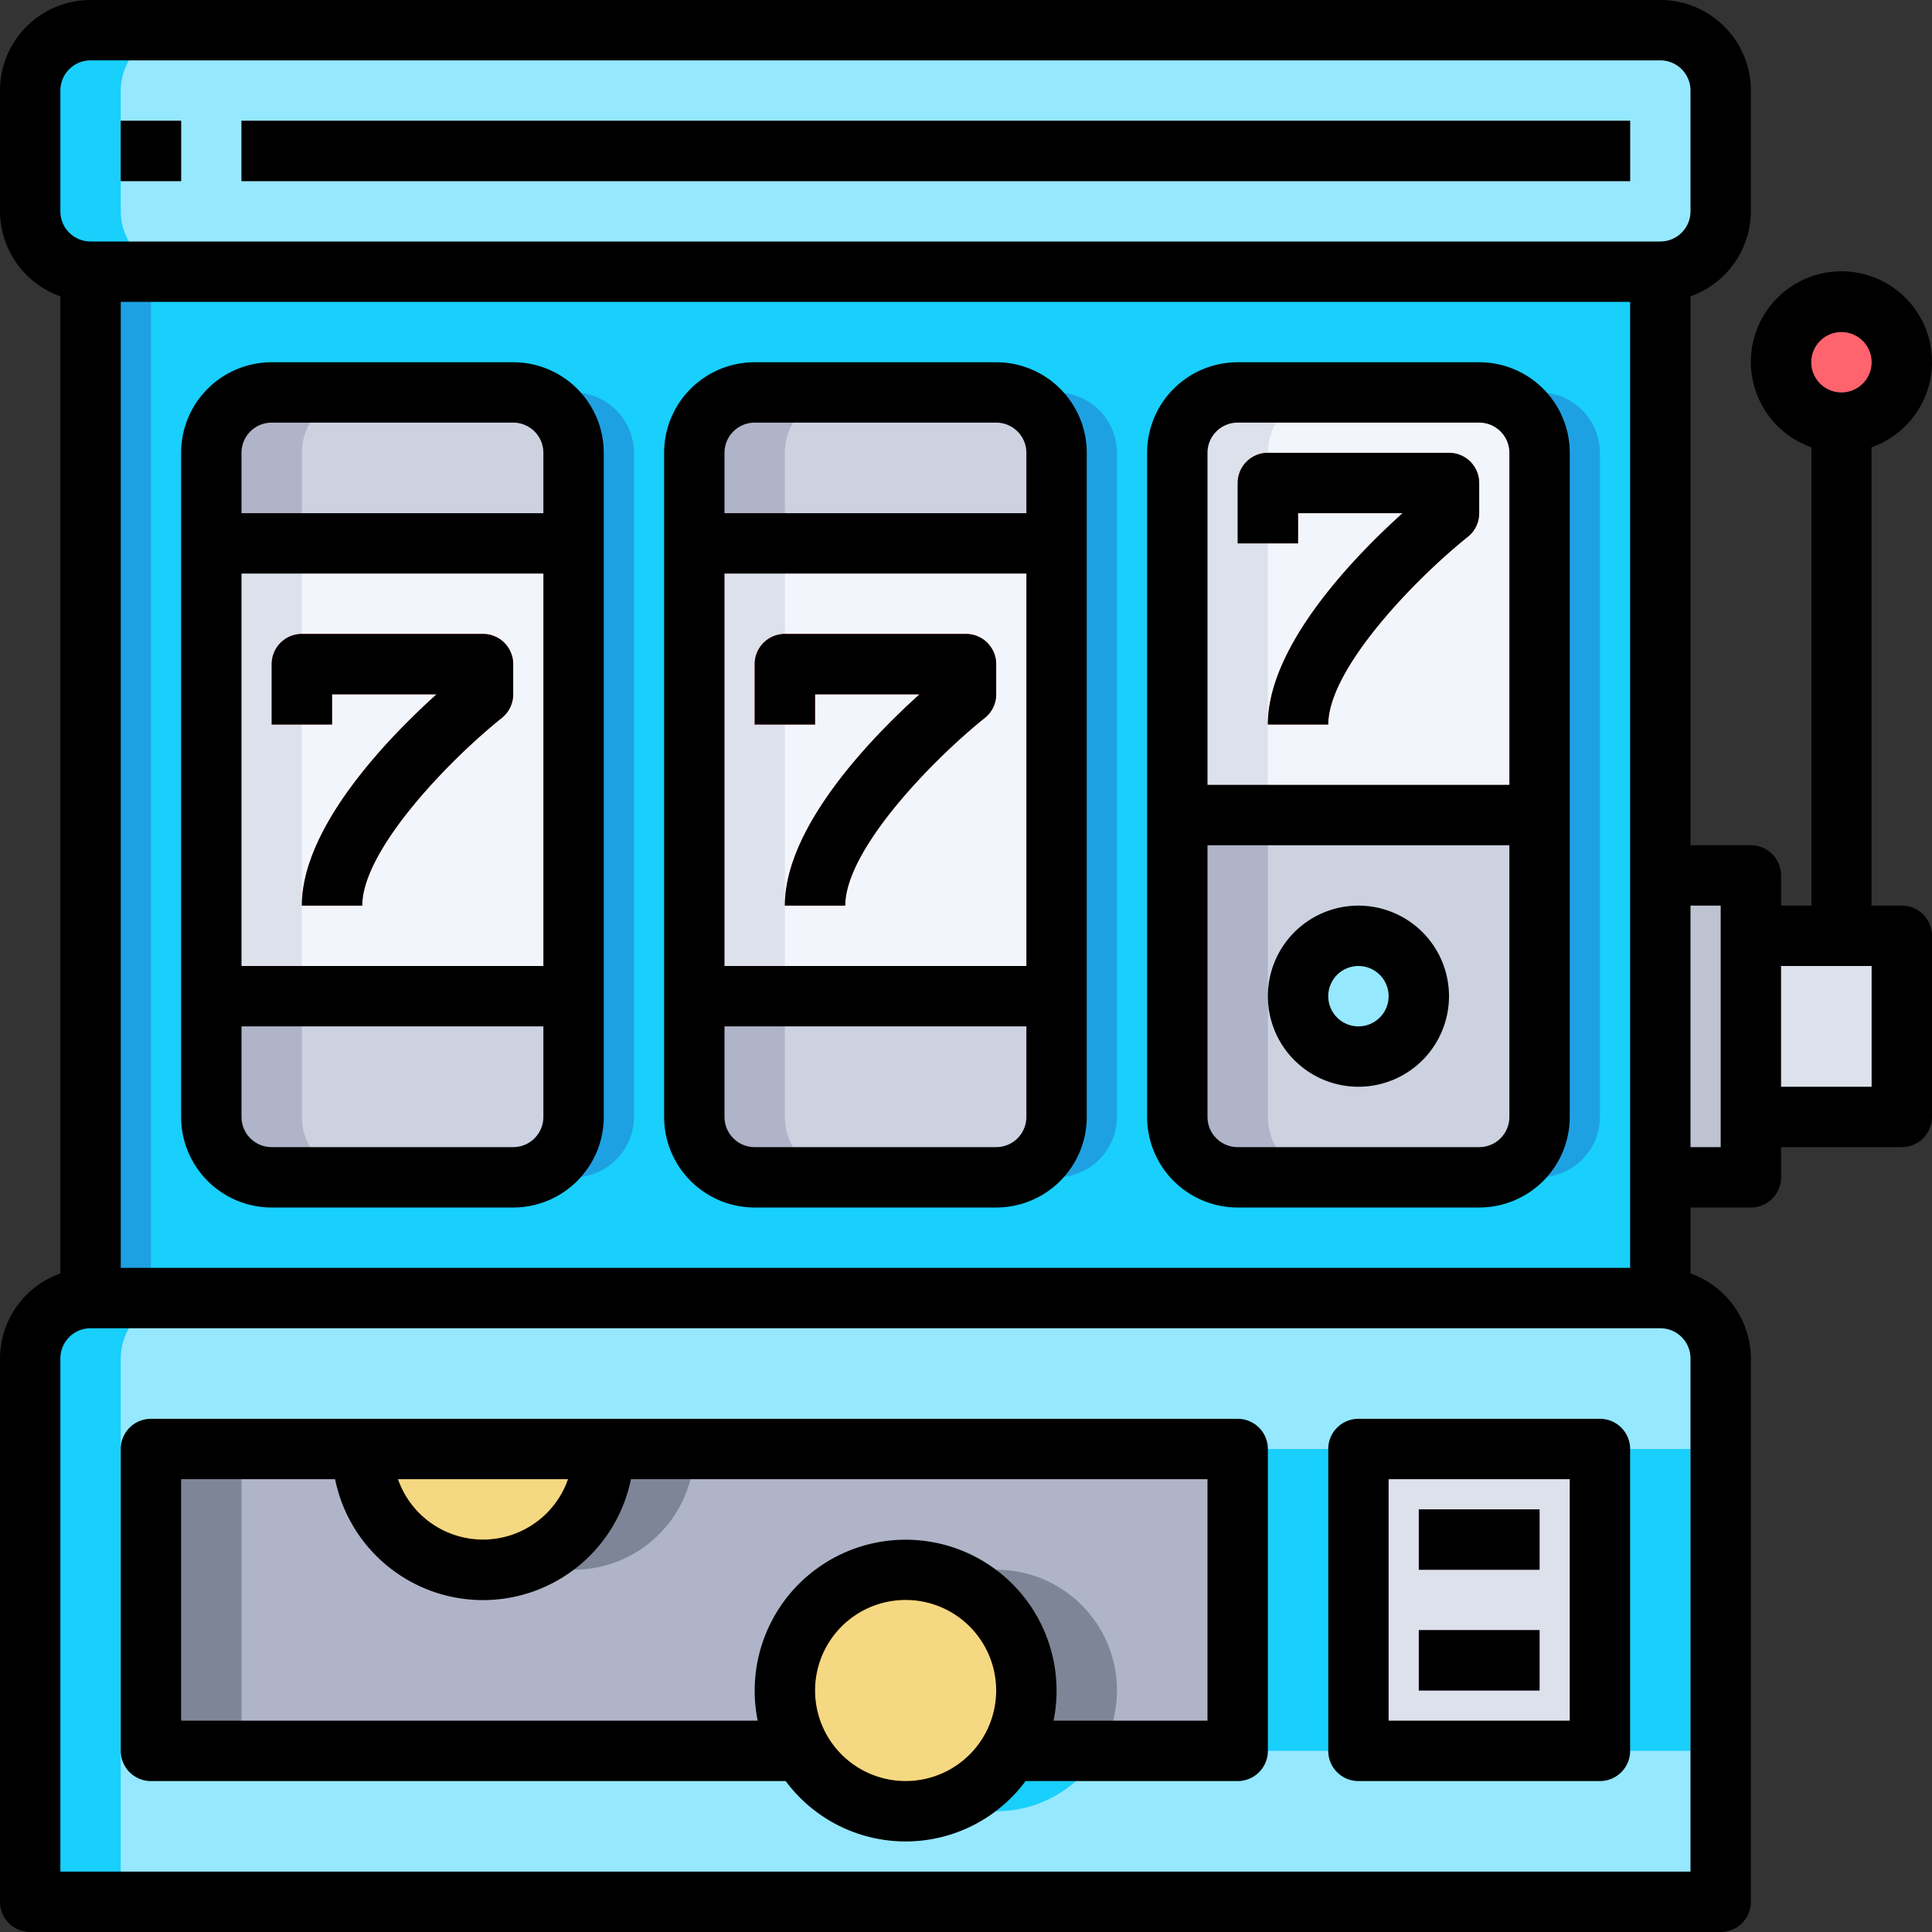
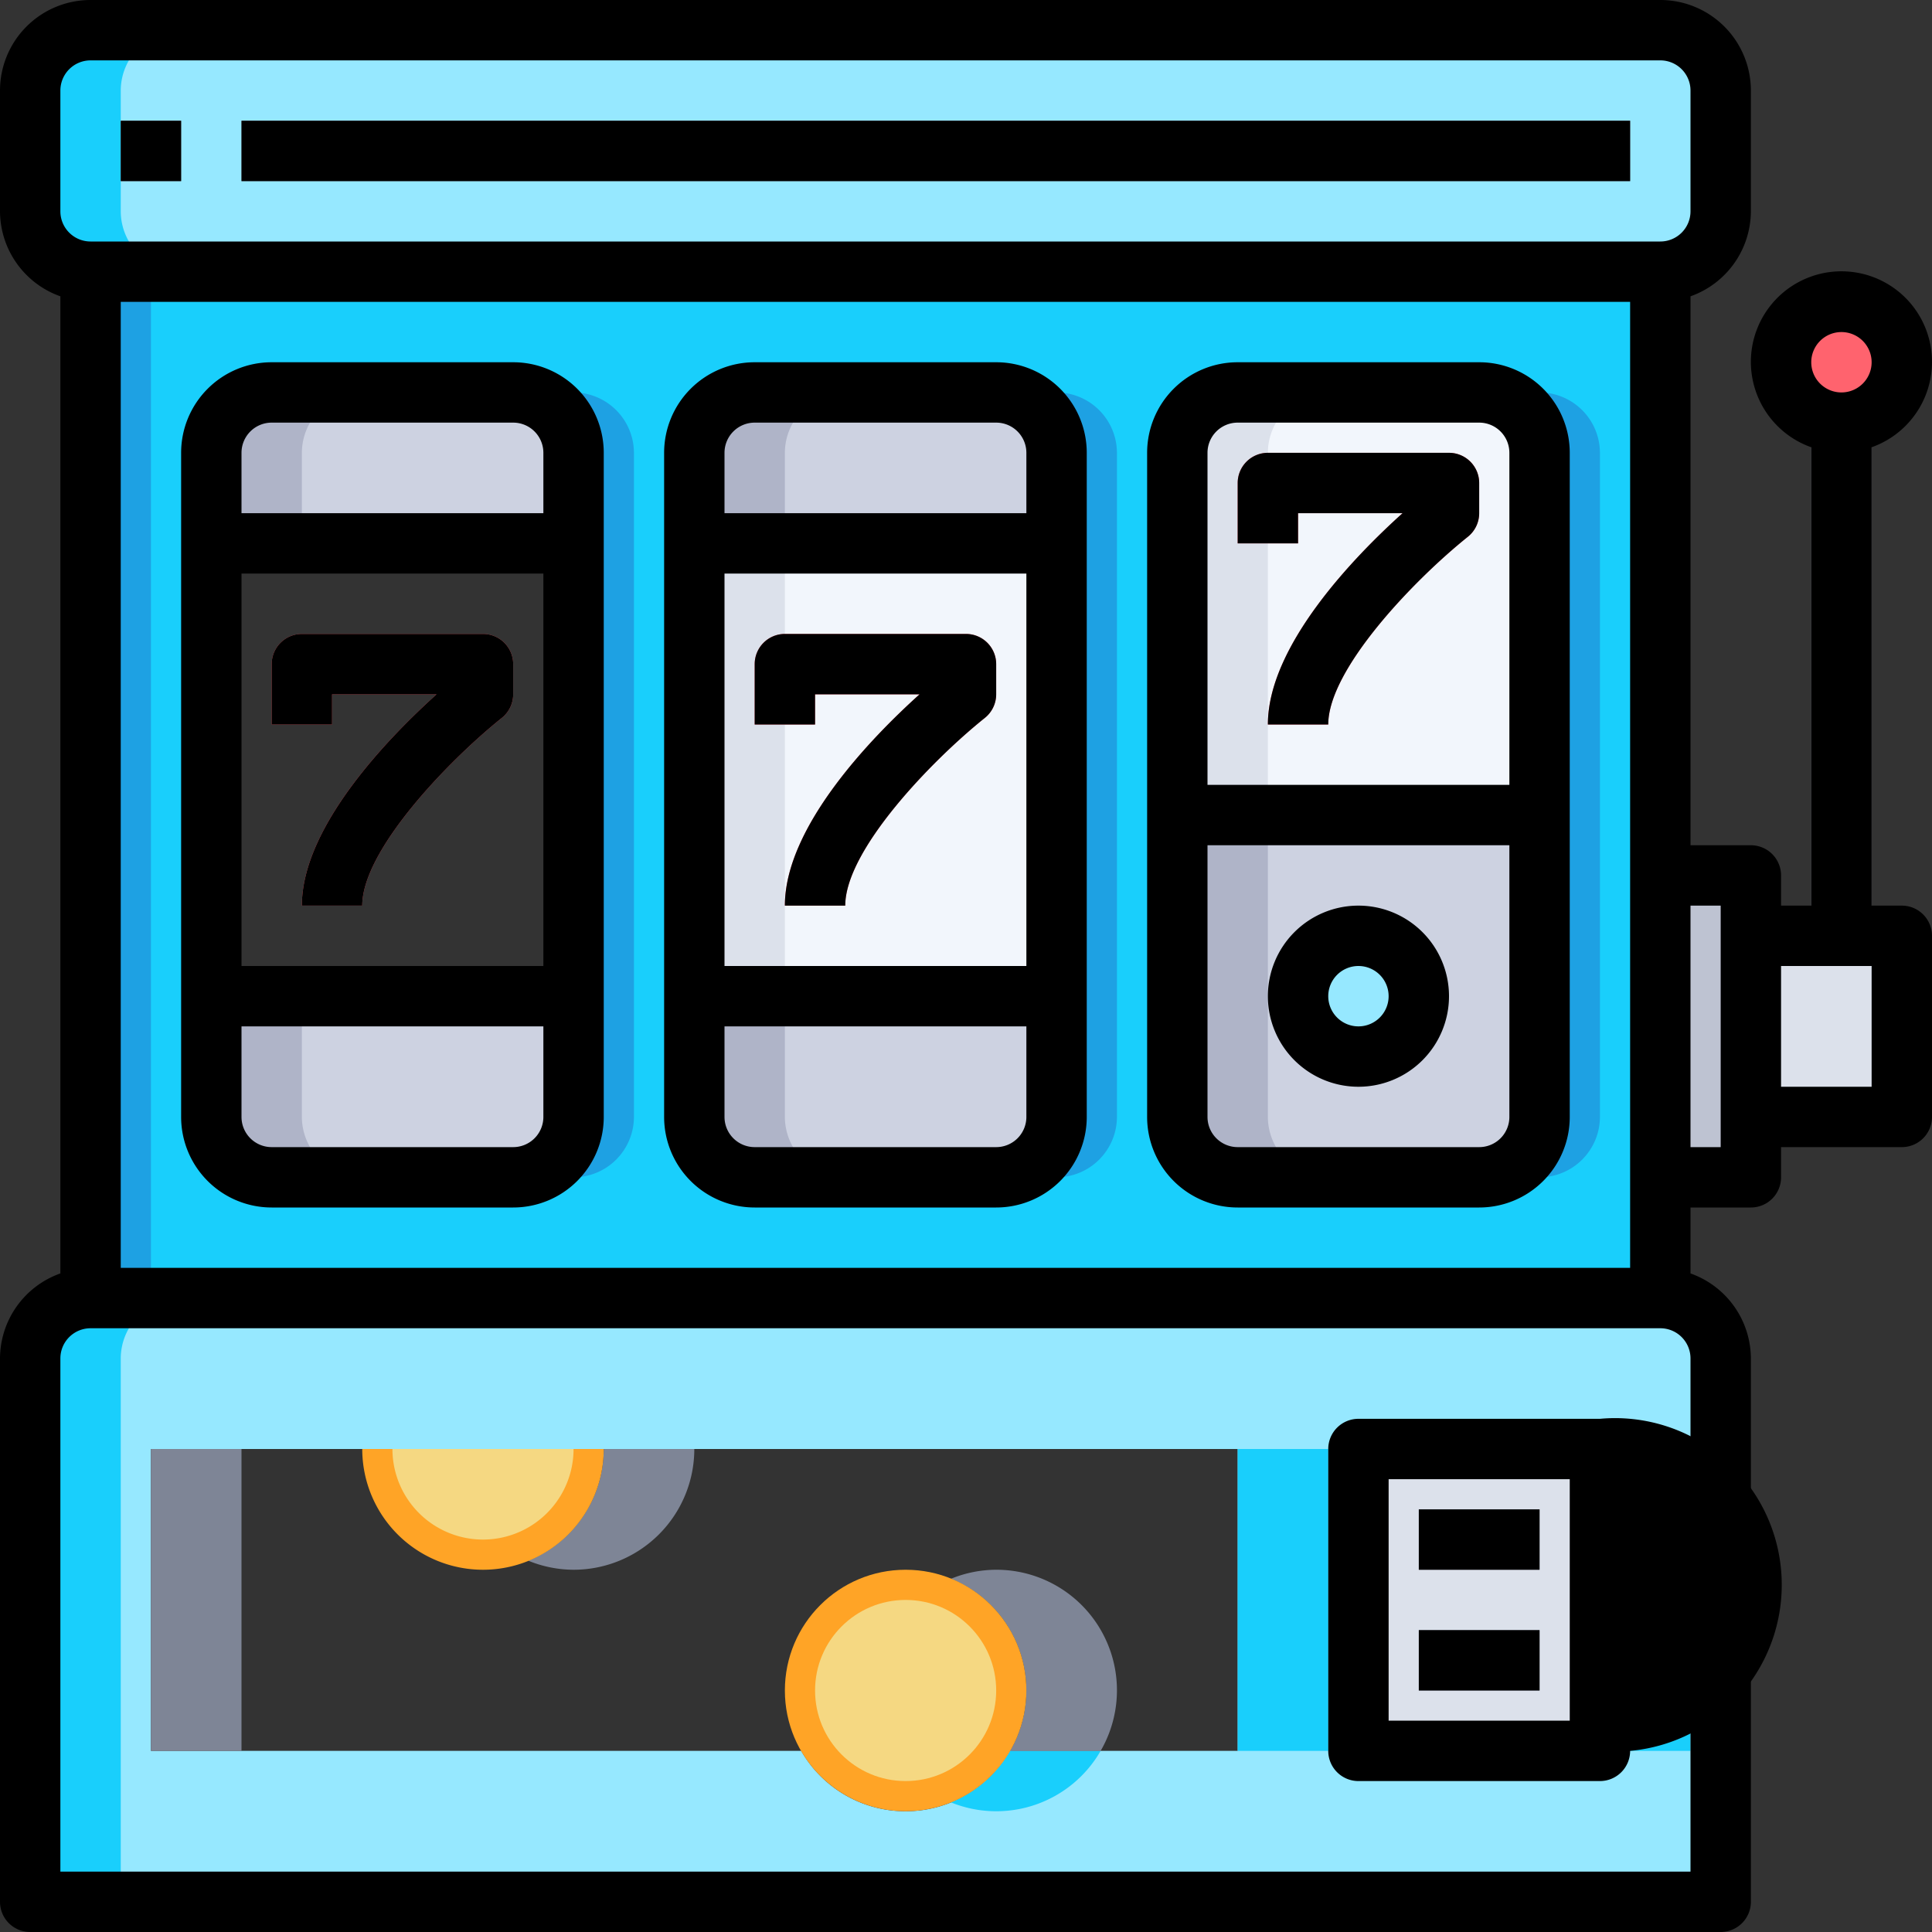
<svg xmlns="http://www.w3.org/2000/svg" viewBox="0 0 64 64">
  <rect x="0" y="0" width="64" height="64" fill="#333333" stroke="none" />
  <g id="_07-Slot_Machine" data-name="07-Slot Machine">
    <path d="M55,39v4H3V9H55V39Zm-4-2V15a2.006,2.006,0,0,0-2-2H41a2.006,2.006,0,0,0-2,2V37a2.006,2.006,0,0,0,2,2h8A2.006,2.006,0,0,0,51,37ZM35,37V15a2.006,2.006,0,0,0-2-2H25a2.006,2.006,0,0,0-2,2V37a2.006,2.006,0,0,0,2,2h8A2.006,2.006,0,0,0,35,37ZM19,37V15a2.006,2.006,0,0,0-2-2H9a2.006,2.006,0,0,0-2,2V37a2.006,2.006,0,0,0,2,2h8A2.006,2.006,0,0,0,19,37Z" style="fill:#19cffc" />
    <path d="M19,33v4a2.006,2.006,0,0,1-2,2h2a2.006,2.006,0,0,0,2-2V15a2.006,2.006,0,0,0-2-2H17a2.006,2.006,0,0,1,2,2V33Z" style="fill:#1ea1e3" />
    <path d="M35,33v4a2.006,2.006,0,0,1-2,2h2a2.006,2.006,0,0,0,2-2V15a2.006,2.006,0,0,0-2-2H33a2.006,2.006,0,0,1,2,2V33Z" style="fill:#1ea1e3" />
    <path d="M51,13H49a2.006,2.006,0,0,1,2,2V37a2.006,2.006,0,0,1-2,2h2a2.006,2.006,0,0,0,2-2V15A2.006,2.006,0,0,0,51,13Z" style="fill:#1ea1e3" />
    <rect x="3" y="9" width="2" height="34" style="fill:#1ea1e3" />
    <path d="M30,60a3.98,3.98,0,0,0,3.46-2H41V48H5V58H26.54A3.98,3.98,0,0,0,30,60Zm27,3H1V45a2.006,2.006,0,0,1,2-2H55a2.006,2.006,0,0,1,2,2Zm-4-5V48H45V58Z" style="fill:#96e8ff" />
    <rect x="53" y="48" width="3" height="10" style="fill:#19cffc" />
    <path d="M36.46,58h-3a3.993,3.993,0,0,1-1.96,1.706A3.988,3.988,0,0,0,36.46,58Z" style="fill:#19cffc" />
    <path d="M6,43H3a2.006,2.006,0,0,0-2,2V63H4V45A2.006,2.006,0,0,1,6,43Z" style="fill:#19cffc" />
    <rect x="41" y="48" width="3" height="10" style="fill:#19cffc" />
    <rect x="1" y="1" width="56" height="8" rx="2" style="fill:#96e8ff" />
    <path d="M4,7V3A2.006,2.006,0,0,1,6,1H3A2.006,2.006,0,0,0,1,3V7A2.006,2.006,0,0,0,3,9H6A2.006,2.006,0,0,1,4,7Z" style="fill:#19cffc" />
    <circle cx="45" cy="33" r="2" style="fill:#96e8ff" />
    <path d="M51,27V37a2.006,2.006,0,0,1-2,2H41a2.006,2.006,0,0,1-2-2V27Zm-4,6a2,2,0,1,0-2,2A2.006,2.006,0,0,0,47,33Z" style="fill:#cdd2e1" />
    <path d="M35,33v4a2.006,2.006,0,0,1-2,2H25a2.006,2.006,0,0,1-2-2V33Z" style="fill:#cdd2e1" />
    <path d="M19,33v4a2.006,2.006,0,0,1-2,2H9a2.006,2.006,0,0,1-2-2V33Z" style="fill:#cdd2e1" />
    <path d="M19,15v3H7V15a2.006,2.006,0,0,1,2-2h8A2.006,2.006,0,0,1,19,15Z" style="fill:#cdd2e1" />
    <path d="M35,15v3H23V15a2.006,2.006,0,0,1,2-2h8A2.006,2.006,0,0,1,35,15Z" style="fill:#cdd2e1" />
-     <rect x="7" y="18" width="12" height="15" style="fill:#f2f6fc" />
    <path d="M10,37V33H7v4a2.006,2.006,0,0,0,2,2h3A2.006,2.006,0,0,1,10,37Z" style="fill:#afb4c8" />
    <path d="M12,13H9a2.006,2.006,0,0,0-2,2v3h3V15A2.006,2.006,0,0,1,12,13Z" style="fill:#afb4c8" />
-     <rect x="7" y="18" width="3" height="15" style="fill:#dce1eb" />
    <rect x="23" y="18" width="12" height="15" style="fill:#f2f6fc" />
    <path d="M51,15V27H39V15a2.006,2.006,0,0,1,2-2h8A2.006,2.006,0,0,1,51,15Z" style="fill:#f2f6fc" />
    <rect x="45" y="48" width="8" height="10" style="fill:#dce1eb" />
-     <path d="M41,58H33.46a4,4,0,1,0-6.92,0H5V48h7a4,4,0,0,0,8,0H41Z" style="fill:#afb4c8" />
    <rect x="5" y="48" width="3" height="10" style="fill:#7e8596" />
    <path d="M19,52a4,4,0,0,0,4-4H20a4,4,0,0,1-2.5,3.7A3.983,3.983,0,0,0,19,52Z" style="fill:#7e8596" />
    <path d="M33,52a3.983,3.983,0,0,0-1.5.3A3.988,3.988,0,0,1,33.46,58h3A3.994,3.994,0,0,0,33,52Z" style="fill:#7e8596" />
    <polygon points="58 37 58 39 55 39 55 29 58 29 58 31 58 37" style="fill:#bec3d2" />
    <rect x="58" y="31" width="5" height="6" style="fill:#dce1eb" />
    <path d="M26,37V33H23v4a2.006,2.006,0,0,0,2,2h3A2.006,2.006,0,0,1,26,37Z" style="fill:#afb4c8" />
    <path d="M28,13H25a2.006,2.006,0,0,0-2,2v3h3V15A2.006,2.006,0,0,1,28,13Z" style="fill:#afb4c8" />
    <rect x="23" y="18" width="3" height="15" style="fill:#dce1eb" />
    <path d="M42,37V27H39V37a2.006,2.006,0,0,0,2,2h3A2.006,2.006,0,0,1,42,37Z" style="fill:#afb4c8" />
    <path d="M44,13H41a2.006,2.006,0,0,0-2,2V27h3V15A2.006,2.006,0,0,1,44,13Z" style="fill:#dce1eb" />
    <circle cx="30" cy="56" r="4" style="fill:#ffa426" />
    <circle cx="30" cy="56" r="3" style="fill:#f5d882" />
    <path d="M20,48a4,4,0,0,1-8,0Z" style="fill:#ffa426" />
    <path d="M13,48a3,3,0,0,0,6,0Z" style="fill:#f5d882" />
    <path d="M12,30H10c0-2.624,2.9-5.594,4.462-7H11v1H9V22a1,1,0,0,1,1-1h6a1,1,0,0,1,1,1v1a1,1,0,0,1-.375.781C14.837,25.214,12,28.169,12,30Z" style="fill:#ff636e" />
    <path d="M28,30H26c0-2.624,2.9-5.594,4.462-7H27v1H25V22a1,1,0,0,1,1-1h6a1,1,0,0,1,1,1v1a1,1,0,0,1-.375.781C30.837,25.214,28,28.169,28,30Z" style="fill:#ff636e" />
    <path d="M44,24H42c0-2.624,2.9-5.594,4.462-7H43v1H41V16a1,1,0,0,1,1-1h6a1,1,0,0,1,1,1v1a1,1,0,0,1-.375.781C46.837,19.214,44,22.169,44,24Z" style="fill:#ff636e" />
    <rect x="4" y="4" width="2" height="2" style="fill:#7e8596" />
    <rect x="8" y="4" width="46" height="2" style="fill:#7e8596" />
    <rect x="47" y="50" width="4" height="2" style="fill:#7e8596" />
    <rect x="47" y="54" width="4" height="2" style="fill:#7e8596" />
    <rect x="60" y="13" width="2" height="18" style="fill:#7e8596" />
    <circle cx="61" cy="12" r="2" style="fill:#ff636e" />
    <path d="M9,40h8a3,3,0,0,0,3-3V15a3,3,0,0,0-3-3H9a3,3,0,0,0-3,3V37A3,3,0,0,0,9,40Zm8-2H9a1,1,0,0,1-1-1V34H18v3A1,1,0,0,1,17,38ZM8,32V19H18V32ZM9,14h8a1,1,0,0,1,1,1v2H8V15A1,1,0,0,1,9,14Z" />
    <path d="M25,40h8a3,3,0,0,0,3-3V15a3,3,0,0,0-3-3H25a3,3,0,0,0-3,3V37A3,3,0,0,0,25,40Zm8-2H25a1,1,0,0,1-1-1V34H34v3A1,1,0,0,1,33,38Zm-9-6V19H34V32Zm1-18h8a1,1,0,0,1,1,1v2H24V15A1,1,0,0,1,25,14Z" />
    <path d="M41,40h8a3,3,0,0,0,3-3V15a3,3,0,0,0-3-3H41a3,3,0,0,0-3,3V37A3,3,0,0,0,41,40Zm8-2H41a1,1,0,0,1-1-1V28H50v9A1,1,0,0,1,49,38ZM41,14h8a1,1,0,0,1,1,1V26H40V15A1,1,0,0,1,41,14Z" />
    <path d="M16,21H10a1,1,0,0,0-1,1v2h2V23h3.462C12.9,24.406,10,27.376,10,30h2c0-1.831,2.837-4.786,4.625-6.219A1,1,0,0,0,17,23V22A1,1,0,0,0,16,21Z" />
    <path d="M32,21H26a1,1,0,0,0-1,1v2h2V23h3.462C28.9,24.406,26,27.376,26,30h2c0-1.831,2.837-4.786,4.625-6.219A1,1,0,0,0,33,23V22A1,1,0,0,0,32,21Z" />
    <path d="M43,17h3.462C44.9,18.406,42,21.376,42,24h2c0-1.831,2.837-4.786,4.625-6.219A1,1,0,0,0,49,17V16a1,1,0,0,0-1-1H42a1,1,0,0,0-1,1v2h2Z" />
    <path d="M45,30a3,3,0,1,0,3,3A3,3,0,0,0,45,30Zm0,4a1,1,0,1,1,1-1A1,1,0,0,1,45,34Z" />
    <rect x="4" y="4" width="2" height="2" />
    <rect x="8" y="4" width="46" height="2" />
-     <path d="M41,47H5a1,1,0,0,0-1,1V58a1,1,0,0,0,1,1H26.026a4.948,4.948,0,0,0,7.948,0H41a1,1,0,0,0,1-1V48A1,1,0,0,0,41,47ZM18.816,49a2.982,2.982,0,0,1-5.632,0ZM30,59a3,3,0,1,1,3-3A3,3,0,0,1,30,59Zm10-2H34.9a5,5,0,1,0-9.8,0H6V49h5.1a5,5,0,0,0,9.8,0H40Z" />
-     <path d="M53,47H45a1,1,0,0,0-1,1V58a1,1,0,0,0,1,1h8a1,1,0,0,0,1-1V48A1,1,0,0,0,53,47ZM52,57H46V49h6Z" />
+     <path d="M53,47H45a1,1,0,0,0-1,1V58a1,1,0,0,0,1,1h8a1,1,0,0,0,1-1A1,1,0,0,0,53,47ZM52,57H46V49h6Z" />
    <rect x="47" y="50" width="4" height="2" />
    <rect x="47" y="54" width="4" height="2" />
    <path d="M63,30H62V14.816a3,3,0,1,0-2,0V30H59V29a1,1,0,0,0-1-1H56V9.816A3,3,0,0,0,58,7V3a3,3,0,0,0-3-3H3A3,3,0,0,0,0,3V7A3,3,0,0,0,2,9.816V42.184A3,3,0,0,0,0,45V63a1,1,0,0,0,1,1H57a1,1,0,0,0,1-1V45a3,3,0,0,0-2-2.816V40h2a1,1,0,0,0,1-1V38h4a1,1,0,0,0,1-1V31A1,1,0,0,0,63,30ZM61,11a1,1,0,1,1-1,1A1,1,0,0,1,61,11ZM54,42H4V10H54ZM2,3A1,1,0,0,1,3,2H55a1,1,0,0,1,1,1V7a1,1,0,0,1-1,1H3A1,1,0,0,1,2,7ZM56,62H2V45a1,1,0,0,1,1-1H55a1,1,0,0,1,1,1Zm1-24H56V30h1Zm5-2H59V32h3Z" />
  </g>
</svg>